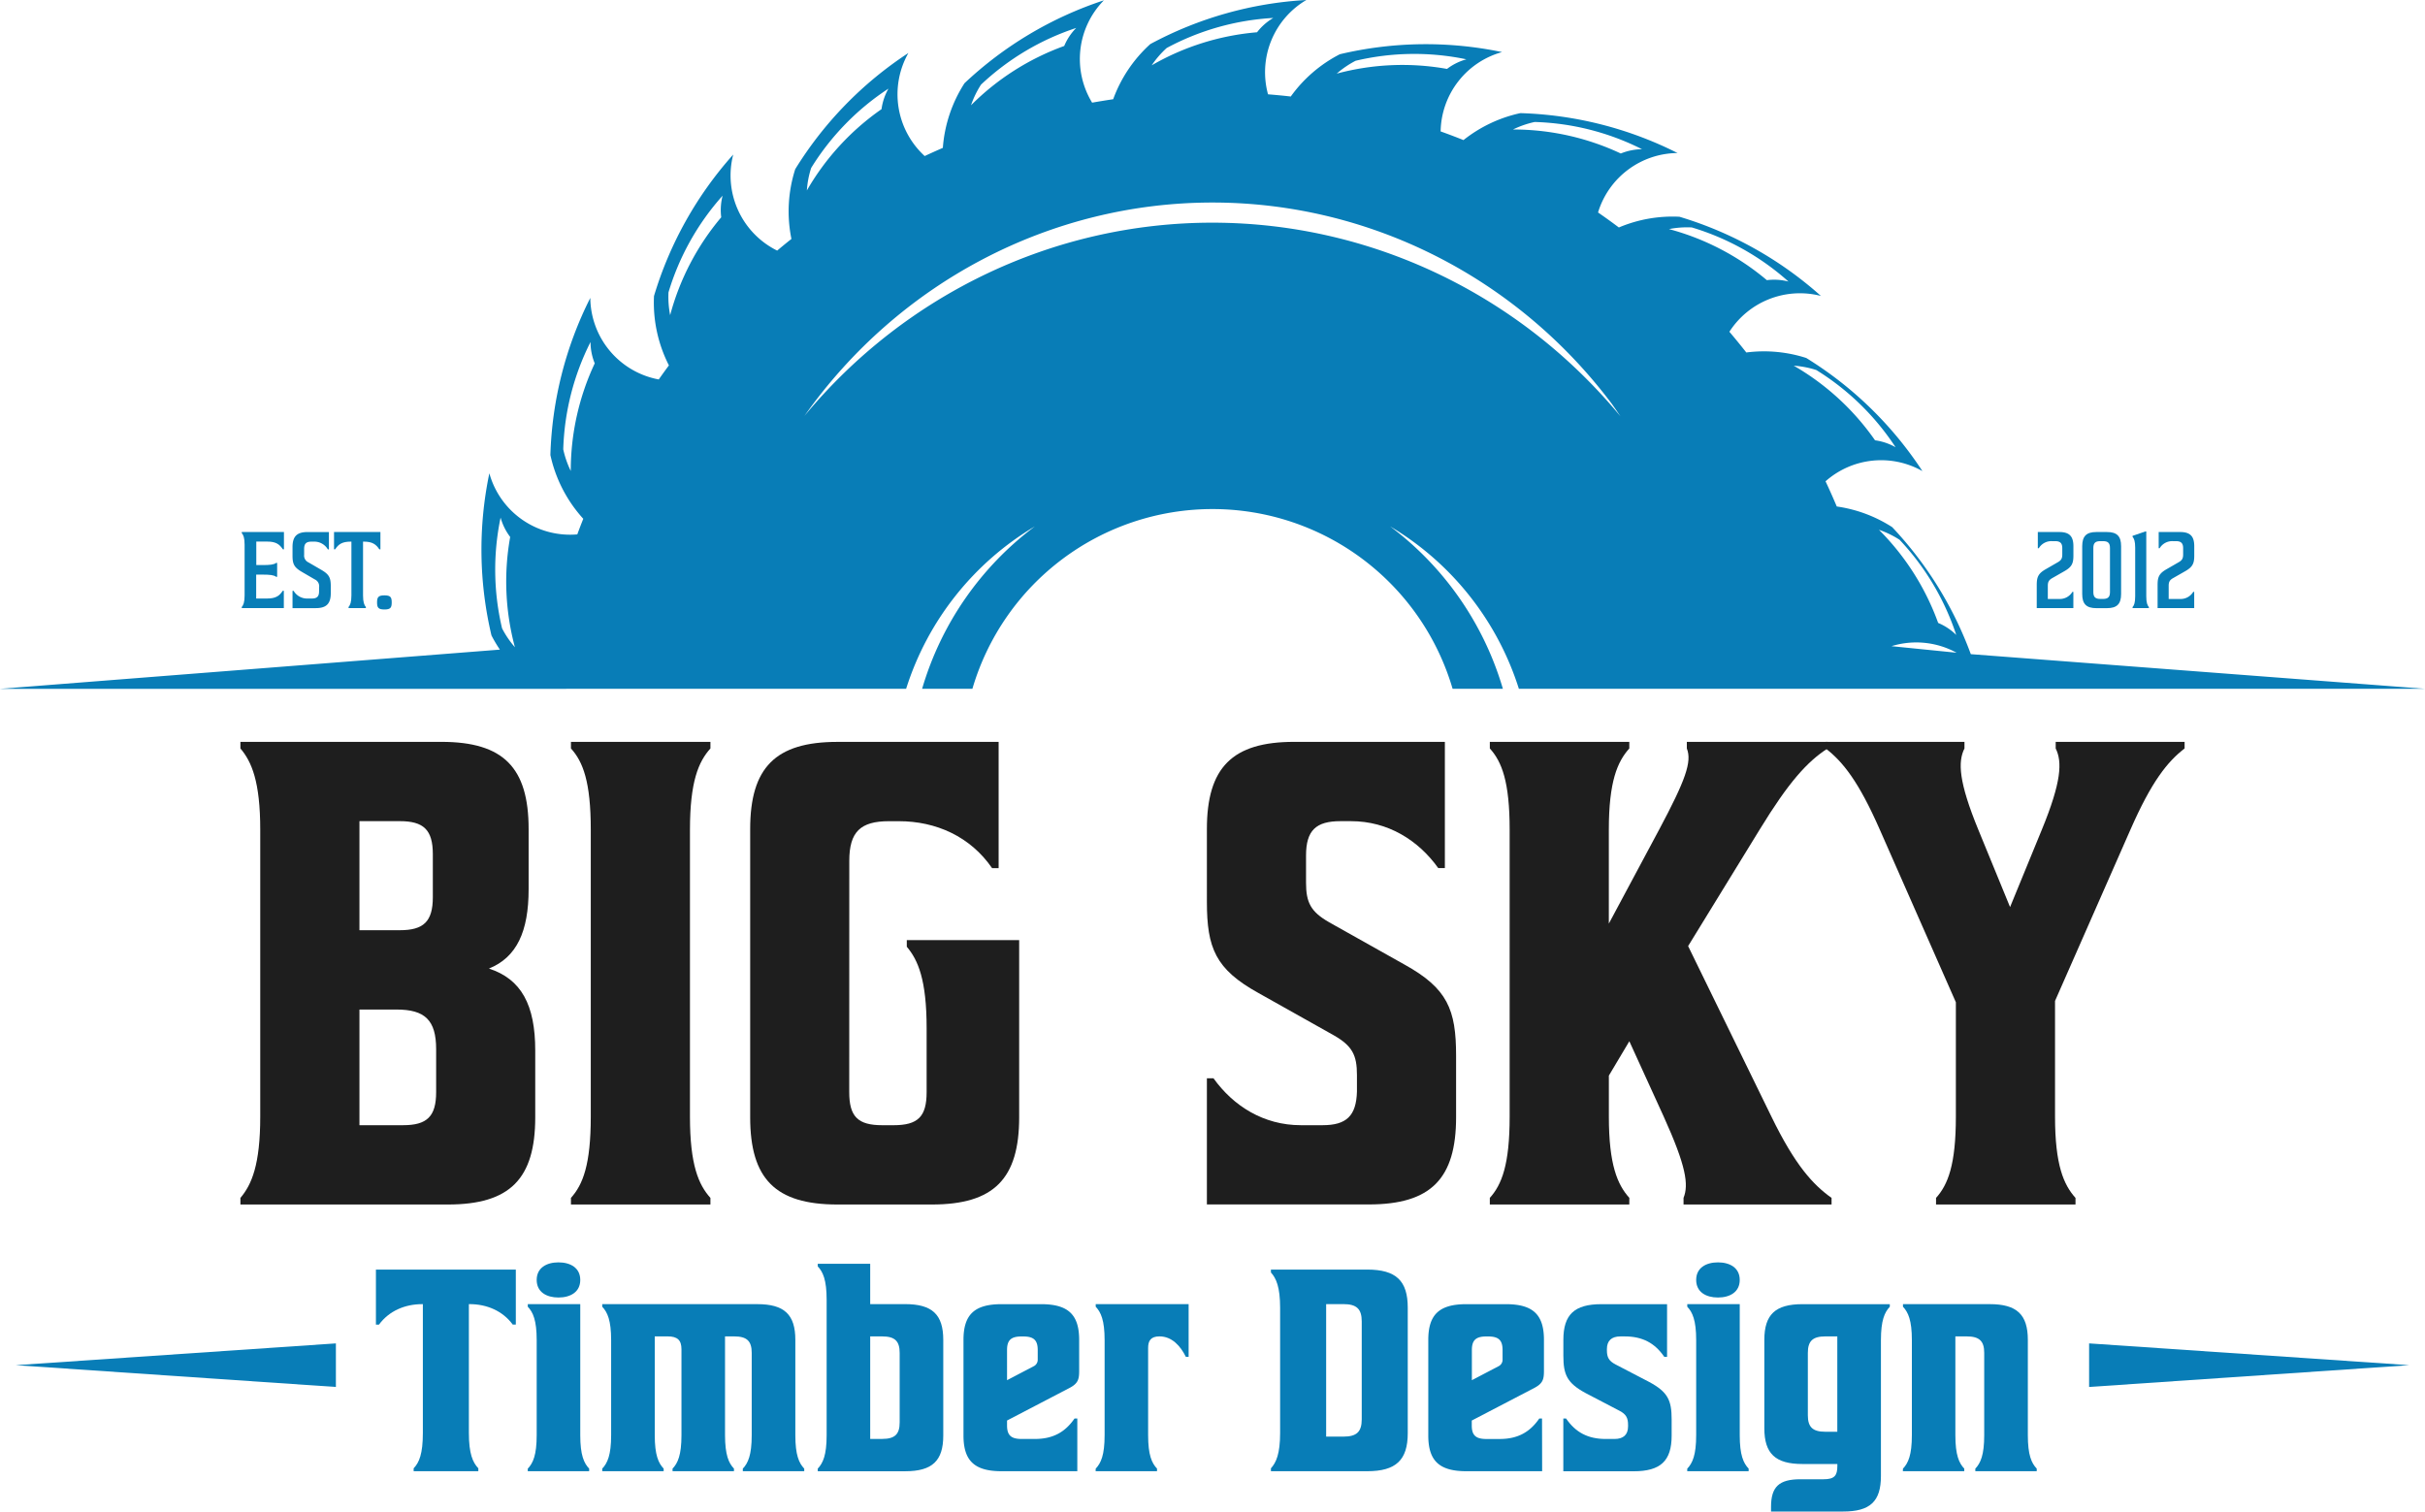
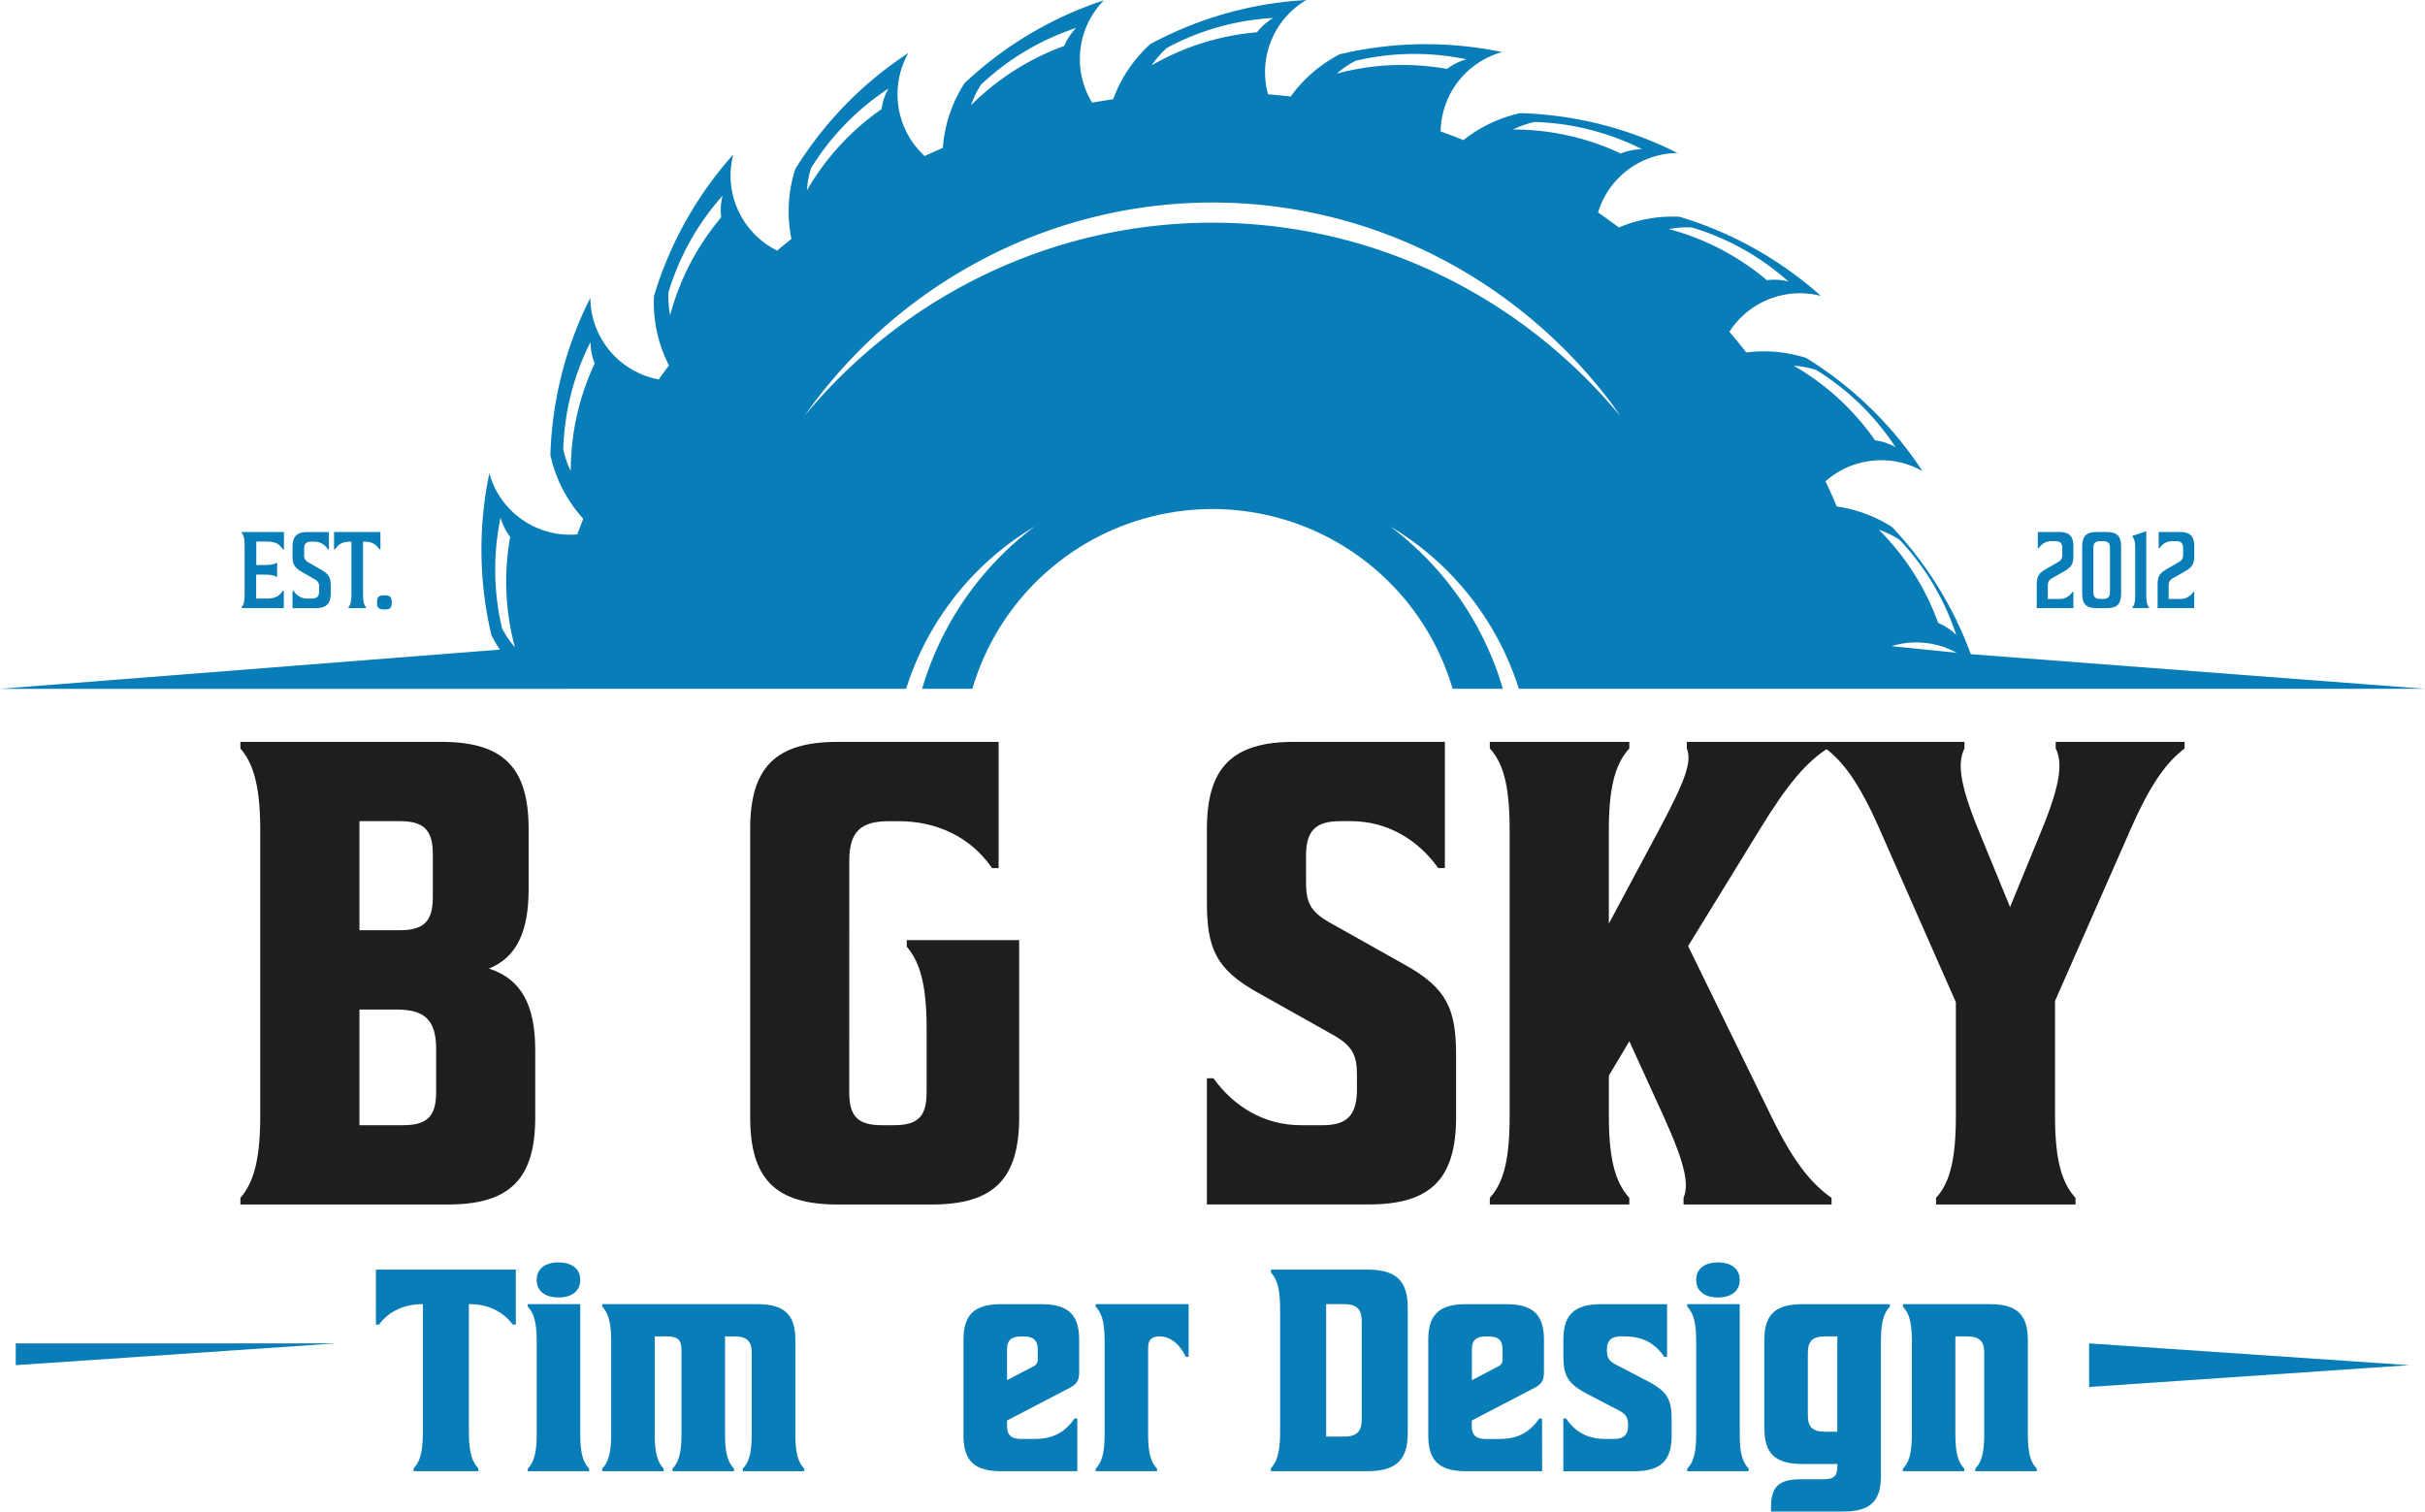
<svg xmlns="http://www.w3.org/2000/svg" viewBox="0 0 1539.94 960.01">
  <defs>
    <style>.cls-1,.cls-3{fill:#087db7;}.cls-1{fill-rule:evenodd;}.cls-2{fill:#1e1e1e;}</style>
  </defs>
  <g id="Layer_2" data-name="Layer 2">
    <g id="Layer_1-2" data-name="Layer 1">
      <path class="cls-1" d="M359.6,437.49H0l317.44-24.9a89.46,89.46,0,0,1-5.34-9,236.56,236.56,0,0,1-1.35-103,53.19,53.19,0,0,0,55.85,38.81q1.83-5,3.8-9.9A87.92,87.92,0,0,1,349.51,289a236.89,236.89,0,0,1,25.35-99.81A53.2,53.2,0,0,0,418.32,241c2.12-3,4.26-6,6.46-8.93A87.78,87.78,0,0,1,415.31,188a236.79,236.79,0,0,1,50.31-89.84,53.22,53.22,0,0,0,27.9,61c3-2.51,6-5,9.06-7.4A87.71,87.71,0,0,1,505,107.42a236.6,236.6,0,0,1,71.85-73.76,53.22,53.22,0,0,0,10.35,65.45c3.81-1.79,7.66-3.51,11.53-5.2a87.72,87.72,0,0,1,13.76-41.06A236.64,236.64,0,0,1,701,.2a53.2,53.2,0,0,0-7.47,65q6.66-1.18,13.37-2.18A87.83,87.83,0,0,1,730.46,28,236.81,236.81,0,0,1,829.56,0a53.22,53.22,0,0,0-24.33,59.9c4.83.39,9.65.84,14.44,1.4a87.53,87.53,0,0,1,31.17-26.86,236.71,236.71,0,0,1,103-1.36,53.21,53.21,0,0,0-39,50.39q7.32,2.61,14.51,5.5a87.85,87.85,0,0,1,36.12-17.12,236.8,236.8,0,0,1,99.81,25.34,53.24,53.24,0,0,0-50.48,37.75c4.47,3.09,8.89,6.26,13.22,9.53a87.59,87.59,0,0,1,38.47-6.81,236.64,236.64,0,0,1,89.84,50.3,53.25,53.25,0,0,0-58.12,22.75q5.49,6.48,10.74,13.16a87.79,87.79,0,0,1,38.07,3.49,236.68,236.68,0,0,1,73.76,71.84,53.22,53.22,0,0,0-61.51,6.48q3.72,7.92,7.13,16a87.75,87.75,0,0,1,35.19,13.12,236.62,236.62,0,0,1,49.93,80.67l288.46,22H964.53a184.72,184.72,0,0,0-81.78-103.16,198.5,198.5,0,0,1,71.62,103.16H922.44a158.9,158.9,0,0,0-304.94,0H585.57a198.54,198.54,0,0,1,71.61-103.16,184.83,184.83,0,0,0-81.77,103.16H359.6Zm438.66-417a36.07,36.07,0,0,1,10.32-9.09,161.83,161.83,0,0,0-67.71,19.09,60.56,60.56,0,0,0-9.51,11,160.51,160.51,0,0,1,66.9-21ZM675.8,29.2a36.13,36.13,0,0,1,7.62-11.45,161.69,161.69,0,0,0-60.45,36,60,60,0,0,0-6.35,13.1A160.71,160.71,0,0,1,675.8,29.2Zm-116,40.08a36.11,36.11,0,0,1,4.4-13,161.93,161.93,0,0,0-49.09,50.39,59.39,59.39,0,0,0-2.73,14.29,160.5,160.5,0,0,1,47.42-51.64ZM458,138a36.47,36.47,0,0,1,.87-13.72,161.85,161.85,0,0,0-34.36,61.37,60.34,60.34,0,0,0,1.05,14.51A160.68,160.68,0,0,1,458,138Zm-80.37,92.68A36.09,36.09,0,0,1,375,217.2a161.85,161.85,0,0,0-17.32,68.18,60.3,60.3,0,0,0,4.77,13.74,160.76,160.76,0,0,1,15.26-68.43ZM324,341.06a36.29,36.29,0,0,1-6.11-12.32,161.71,161.71,0,0,0,.93,70.33,59.9,59.9,0,0,0,8.16,12,160.59,160.59,0,0,1-3-70.05ZM918.87,43.78a36.29,36.29,0,0,1,12.32-6.11,161.72,161.72,0,0,0-70.33.92,60.08,60.08,0,0,0-12,8.17,160.58,160.58,0,0,1,70-3Zm110.38,53.71a36.37,36.37,0,0,1,13.5-2.71,161.84,161.84,0,0,0-68.19-17.31,60.32,60.32,0,0,0-13.74,4.77,160.66,160.66,0,0,1,68.43,15.25ZM1122,177.94a36.31,36.31,0,0,1,13.73.88,161.82,161.82,0,0,0-61.37-34.37,59.8,59.8,0,0,0-14.51,1.05A160.64,160.64,0,0,1,1122,177.94Zm68.74,101.71a36.25,36.25,0,0,1,13,4.4A161.76,161.76,0,0,0,1153.37,235a60.59,60.59,0,0,0-14.29-2.74,160.72,160.72,0,0,1,51.64,47.42Zm40.08,116a36.3,36.3,0,0,1,11.45,7.62,161.79,161.79,0,0,0-36-60.45,60.17,60.17,0,0,0-13.09-6.34,160.75,160.75,0,0,1,37.61,59.17ZM1029.13,264.56c-1.83-2.72-3.68-5.41-5.58-8.06l0,0-.13-.18C963,176,869.43,128.63,770,128.63c-102.66,0-199.08,50.42-259.16,135.53,64.54-77.91,159.38-122.81,259.25-122.73s194.64,45.11,259.07,123.13Zm213.34,150a53.33,53.33,0,0,0-41.31-4.16Z" />
      <path class="cls-2" d="M165.26,527c0-30.65-5.46-43.24-12.59-51.64v-4.19H280.28c39.46,0,55.41,16.37,55.41,55.41v38.2c0,26.86-7.55,43.23-25.19,50.37,20.57,6.72,29.39,23.09,29.39,52.05v42.4c0,39-15.95,55.41-55.41,55.41H152.67v-4.19c7.13-8.4,12.59-21,12.59-51.64Zm63,63.8h25.6c15.12,0,21-5.45,21-21V542.53c0-15.53-5.87-21-21-21h-25.6Zm0,50.38v73.46h27.7c15.12,0,21-5.46,21-21V666.36c0-18.47-7.13-25.18-25.18-25.18Z" />
-       <path class="cls-2" d="M451.14,765H362.57v-4.19c7.55-8.4,12.59-21,12.59-51.64V527c0-30.65-5-43.24-12.59-51.64v-4.19h88.57v4.19c-7.55,8.4-13,21-13,51.64V709.18c0,30.65,5.46,43.24,13,51.64Z" />
      <path class="cls-2" d="M539.29,693.65c0,15.53,5.46,21,21,21h7.14c15.53,0,21-5.46,21-21V652.93c0-30.64-5.46-43.24-12.59-51.63v-4.2h71.36V709.6c0,39-15.95,55.41-55.41,55.41h-60c-39.46,0-55.41-16.37-55.41-55.41v-183c0-39,15.95-55.41,55.41-55.41H634.16v80.18H630c-13.86-20.15-35.68-29.81-59.19-29.81h-6.3c-18.05,0-25.19,6.72-25.19,25.19Z" />
      <path class="cls-2" d="M917.53,551.35h-4.2c-12.59-17.64-31.9-29.81-55.41-29.81H851.2c-15.53,0-21.83,5.88-21.83,21.83v17.21c0,12.59,2.94,18.47,14.7,25.19l47.85,26.86c27.29,15.12,32.74,28.55,32.74,57.93v39c0,39-15.95,55.41-55.41,55.41H766.41V684.84h4.19c12.6,17.63,31.91,29.8,55.42,29.8h13.85c15.11,0,21.41-5.88,21.83-21.41V682.74c0-12.6-2.94-18.47-14.7-25.19l-47.85-26.87c-27.29-15.11-32.74-28.54-32.74-57.93V526.58c0-39,16-55.41,55.41-55.41h95.71Z" />
      <path class="cls-2" d="M1034.65,765H946.08v-4.19c7.55-8.4,12.59-21,12.59-51.64V527c0-30.65-5-43.24-12.59-51.64v-4.19h88.57v4.19c-7.55,8.4-13,21-13,51.64v59.61l31.9-59.61c16.79-31.49,21-43.24,17.63-51.64v-4.19h89.42v4.19c-13,8.4-24.77,21.41-43.24,51.64L1072,600.88l52.89,108.3c15.12,31.07,26.45,43.24,38.2,51.64V765h-94v-4.19c3.36-8.4,1.68-20.15-12.59-51.64l-21.83-47.85-13,21.83v26c0,30.65,5.46,43.24,13,51.64Z" />
      <path class="cls-2" d="M1229.44,760.82c7.55-8.4,12.59-21,12.59-51.64V636.56L1193.76,527c-13.44-30.65-23.51-43.24-34.43-51.64v-4.19h88.16v4.19c-4.2,8.4-3.78,21,8.81,51.64l20.15,49.11L1296.6,527c12.6-30.65,13-43.24,8.82-51.64v-4.19h81.86v4.19c-10.92,8.4-21,21-34.43,51.64L1305,635.72v73.46c0,30.65,5.45,43.24,13,51.64V765h-88.57Z" />
-       <path class="cls-1" d="M213.3,853.22,10,867.05l203.3,13.84V853.22Zm1113.34,0,203.3,13.83-203.3,13.84V853.22Z" />
+       <path class="cls-1" d="M213.3,853.22,10,867.05V853.22Zm1113.34,0,203.3,13.83-203.3,13.84V853.22Z" />
      <path class="cls-3" d="M238.72,806.34h88.84v34.94h-1.95c-6.43-8.78-16.56-13-27.47-13h-.39v81.78c0,13.36,2.53,18.84,6,22.5v1.83H262.68v-1.83c3.51-3.66,5.85-9.14,5.85-22.5V828.29h-.39c-10.91,0-21,4.21-27.48,13h-1.94Z" />
      <path class="cls-3" d="M335.16,932.76c3.32-3.48,5.65-8.6,5.65-21.23V851.16c0-12.62-2.33-17.75-5.65-21.22v-1.65h33.32v83.24c0,12.63,2.34,17.75,5.65,21.23v1.64h-39Zm19.49-131c7.59,0,13.83,3.48,13.83,11.16s-6.24,11.16-13.83,11.16-13.84-3.47-13.84-11.16S347.05,801.76,354.65,801.76Z" />
      <path class="cls-3" d="M466.09,932.76v1.64h-39v-1.64c3.32-3.48,5.66-8.6,5.66-21.23V857c0-5.85-2.54-8.23-8.77-8.23h-8.19v62.75c0,12.63,2.34,17.75,5.65,21.23v1.64h-39v-1.64c3.31-3.48,5.65-8.6,5.65-21.23V851.16c0-12.62-2.34-17.75-5.65-21.22v-1.65H480.9c17.14,0,24.16,6.59,24.16,22.69v60.55c0,12.63,2.34,17.75,5.65,21.23v1.64h-39v-1.64c3.31-3.48,5.65-8.6,5.65-21.23V859.21c0-7.5-3.11-10.43-11.1-10.43h-5.85v62.75C460.44,924.16,462.78,929.28,466.09,932.76Z" />
-       <path class="cls-3" d="M519.29,932.76c3.31-3.48,5.65-8.6,5.65-21.23v-86c0-12.63-2.34-17.75-5.65-21.22v-1.65H552.6v25.61h22.21C592,828.29,599,834.88,599,851v60.74c0,16.1-7,22.68-24.16,22.68H519.29Zm33.31-84v65.13h7.6c8,0,11.11-2.93,11.11-10.43V859.21c0-7.5-3.12-10.43-11.11-10.43Z" />
      <path class="cls-3" d="M684.12,934.4H636c-17.14,0-24.16-6.58-24.16-22.68V851c0-16.1,7-22.69,24.16-22.69h25.14c17.14,0,24.16,6.59,24.16,22.69v19.76c0,5.3-.78,7.86-5.85,10.61L639.5,902.2v3.11c0,6.22,2.53,8.6,9.16,8.6h8.57c11.3,0,19.09-4.21,25.13-13h1.76ZM639.5,876.59l16.76-8.78a4.57,4.57,0,0,0,2.72-4.39v-6c0-6.22-2.53-8.6-9.15-8.6h-1.17c-6.63,0-9.16,2.38-9.16,8.6Z" />
      <path class="cls-3" d="M695.81,932.76c3.31-3.48,5.65-8.6,5.65-21.23V851.16c0-12.62-2.34-17.75-5.65-21.22v-1.65h59v33.48h-1.76c-3.31-6.77-8.77-13-16.75-13-5.65,0-7.21,2.93-7.21,7.32v55.43c0,12.63,2.34,17.75,5.65,21.23v1.64h-39Z" />
      <path class="cls-3" d="M807.07,932.57c3.31-3.66,5.84-9.14,5.84-22.5v-79.4c0-13.36-2.53-18.84-5.84-22.5v-1.83h61.17c18.32,0,25.72,7.13,25.72,24.15v79.76c0,17-7.4,24.15-25.72,24.15H807.07Zm57.67-93.3c0-8-3.32-11-11.69-11H842.14v84.16h10.91c8.37,0,11.69-2.93,11.69-11Z" />
      <path class="cls-3" d="M979.3,934.4H931.18C914,934.4,907,927.82,907,911.72V851c0-16.1,7-22.69,24.16-22.69h25.13c17.15,0,24.16,6.59,24.16,22.69v19.76c0,5.3-.78,7.86-5.84,10.61l-40,20.85v3.11c0,6.22,2.54,8.6,9.16,8.6h8.58c11.3,0,19.09-4.21,25.13-13h1.75Zm-44.62-57.81,16.76-8.78a4.57,4.57,0,0,0,2.73-4.39v-6c0-6.22-2.53-8.6-9.16-8.6h-1.17c-6.62,0-9.16,2.38-9.16,8.6Z" />
      <path class="cls-3" d="M992.75,900.92h1.75c6,8.78,13.84,13,25.14,13h5.65c5.65,0,8.57-2.74,8.57-8V905c0-4.39-1.17-6.77-5.46-9L1007,884.82c-11.88-6.4-14.22-11.71-14.22-23.78V851c0-16.1,7-22.69,24.16-22.69h41.69v33.48h-1.75c-6-8.78-13.83-13-25.13-13H1029c-5.65,0-8.57,2.75-8.57,8.05v.73c0,4.39,1.17,6.77,5.45,9l21.43,11.16c11.89,6.4,14.23,11.71,14.23,23.78v10.25c0,16.1-7,22.68-24.16,22.68H992.75Z" />
      <path class="cls-3" d="M1071.46,932.76c3.32-3.48,5.66-8.6,5.66-21.23V851.16c0-12.62-2.34-17.75-5.66-21.22v-1.65h33.32v83.24c0,12.63,2.34,17.75,5.65,21.23v1.64h-39Zm19.49-131c7.6,0,13.83,3.48,13.83,11.16s-6.23,11.16-13.83,11.16-13.83-3.47-13.83-11.16S1083.35,801.76,1091,801.76Z" />
      <path class="cls-3" d="M1170.44,960h-45.79v-2.92c0-12.81,5.07-17.57,18.71-17.57H1158c6.82,0,8.77-2.19,8.77-8.41v-1.28h-22.21c-17.15,0-24.16-6.59-24.16-22.69V851c0-16.1,7-22.69,24.16-22.69h55.52v1.65c-3.31,3.47-5.64,8.6-5.64,21.22v86.35C1194.41,953.61,1187.59,960,1170.44,960Zm-3.7-50.67V848.78h-7.6c-8,0-11.11,2.93-11.11,10.43v39.7c0,7.5,3.12,10.43,11.11,10.43Z" />
      <path class="cls-3" d="M1208.44,932.76c3.31-3.48,5.65-8.6,5.65-21.23V851.16c0-12.62-2.34-17.75-5.65-21.22v-1.65h55.13c17.15,0,24.16,6.59,24.16,22.69v60.55c0,12.63,2.34,17.75,5.65,21.23v1.64h-39v-1.64c3.31-3.48,5.65-8.6,5.65-21.23V859.21c0-7.5-3.12-10.43-11.11-10.43h-7.21v62.75c0,12.63,2.34,17.75,5.65,21.23v1.64h-39Z" />
      <path class="cls-3" d="M180.31,348.87h-.69c-2.14-3.24-4.49-4.9-9.87-4.9h-7v14.91h4.14c4.49,0,7.11-.28,8.49-1.38H176v8.83h-.69c-1.38-1.1-4-1.38-8.49-1.38h-4.14v15.18h7c5.38,0,7.73-1.66,9.87-4.9h.69v11H153.53v-.69c1-1.17,1.8-3,1.8-7.31V345.91c0-4.28-.76-6.15-1.8-7.32v-.69h26.78Z" />
      <path class="cls-3" d="M202.66,372.82A4.73,4.73,0,0,0,199.9,368l-8.07-4.7c-5-2.89-6.07-5-6.07-10.35v-5.52c0-6.69,2.76-9.52,9.52-9.52h13.59v11h-.69a9.91,9.91,0,0,0-8.9-4.9h-1.52c-3.31,0-4.62,1.31-4.62,4.63v3.72a4.73,4.73,0,0,0,2.76,4.83l8.07,4.69c5,2.9,6.08,5,6.08,10.35v4.49c0,6.69-2.76,9.52-9.53,9.52H185.76v-11h.69a9.91,9.91,0,0,0,8.9,4.9H198c3.31,0,4.62-1.31,4.62-4.62Z" />
      <path class="cls-3" d="M221.36,385.51c1-1.17,1.8-3,1.8-7.31V344h-.49c-5.38,0-7.73,1.66-9.86,4.9h-.69v-11h29.46v11h-.69c-2.14-3.24-4.49-4.9-9.87-4.9h-.48V378.2c0,4.28.76,6.14,1.79,7.31v.69h-11Z" />
      <path class="cls-3" d="M244.13,378.13c3.87,0,4.62,1.17,4.62,4.48s-.75,4.49-4.62,4.49-4.69-1.17-4.69-4.49S240.27,378.13,244.13,378.13Z" />
      <path class="cls-3" d="M1303.25,367.16c-2.21,1.24-2.83,2.48-2.83,4.9v8.35h7.18a9.27,9.27,0,0,0,8.42-4.49h.62V386.2h-23.25V371.44c0-5,1-7.25,5.72-9.94l7.66-4.42c2.21-1.24,2.83-2.48,2.83-4.9v-4c0-3.17-1.31-4.48-4.49-4.48h-2a9.27,9.27,0,0,0-8.41,4.48h-.63V337.9h13.6c6.35,0,9,2.62,9,9v5.94c0,5-1,7.24-5.73,9.93Z" />
      <path class="cls-3" d="M1331.26,337.9h6.7c6.35,0,9,2.62,9,9v30.36c0,6.35-2.62,9-9,9h-6.7c-6.34,0-9-2.62-9-9V346.87C1322.3,340.52,1324.92,337.9,1331.26,337.9Zm8.63,10.14c0-3.1-1.24-4.34-4.35-4.34h-1.86c-3.11,0-4.35,1.24-4.35,4.34v28c0,3.1,1.24,4.35,4.35,4.35h1.86c3.11,0,4.35-1.25,4.35-4.35Z" />
      <path class="cls-3" d="M1354.24,385.58c1-1.1,1.66-2.83,1.66-6.9V347.84c0-4.07-.69-5.8-1.66-6.9v-.62l8.07-2.76h.63v41.12c0,4.07.69,5.8,1.65,6.9v.62h-10.35Z" />
      <path class="cls-3" d="M1380,367.16c-2.21,1.24-2.83,2.48-2.83,4.9v8.35h7.17a9.26,9.26,0,0,0,8.42-4.49h.62V386.2h-23.25V371.44c0-5,1-7.25,5.73-9.94l7.66-4.42c2.2-1.24,2.83-2.48,2.83-4.9v-4c0-3.17-1.32-4.48-4.49-4.48h-2a9.28,9.28,0,0,0-8.42,4.48h-.62V337.9h13.59c6.35,0,9,2.62,9,9v5.94c0,5-1,7.24-5.72,9.93Z" />
    </g>
  </g>
</svg>